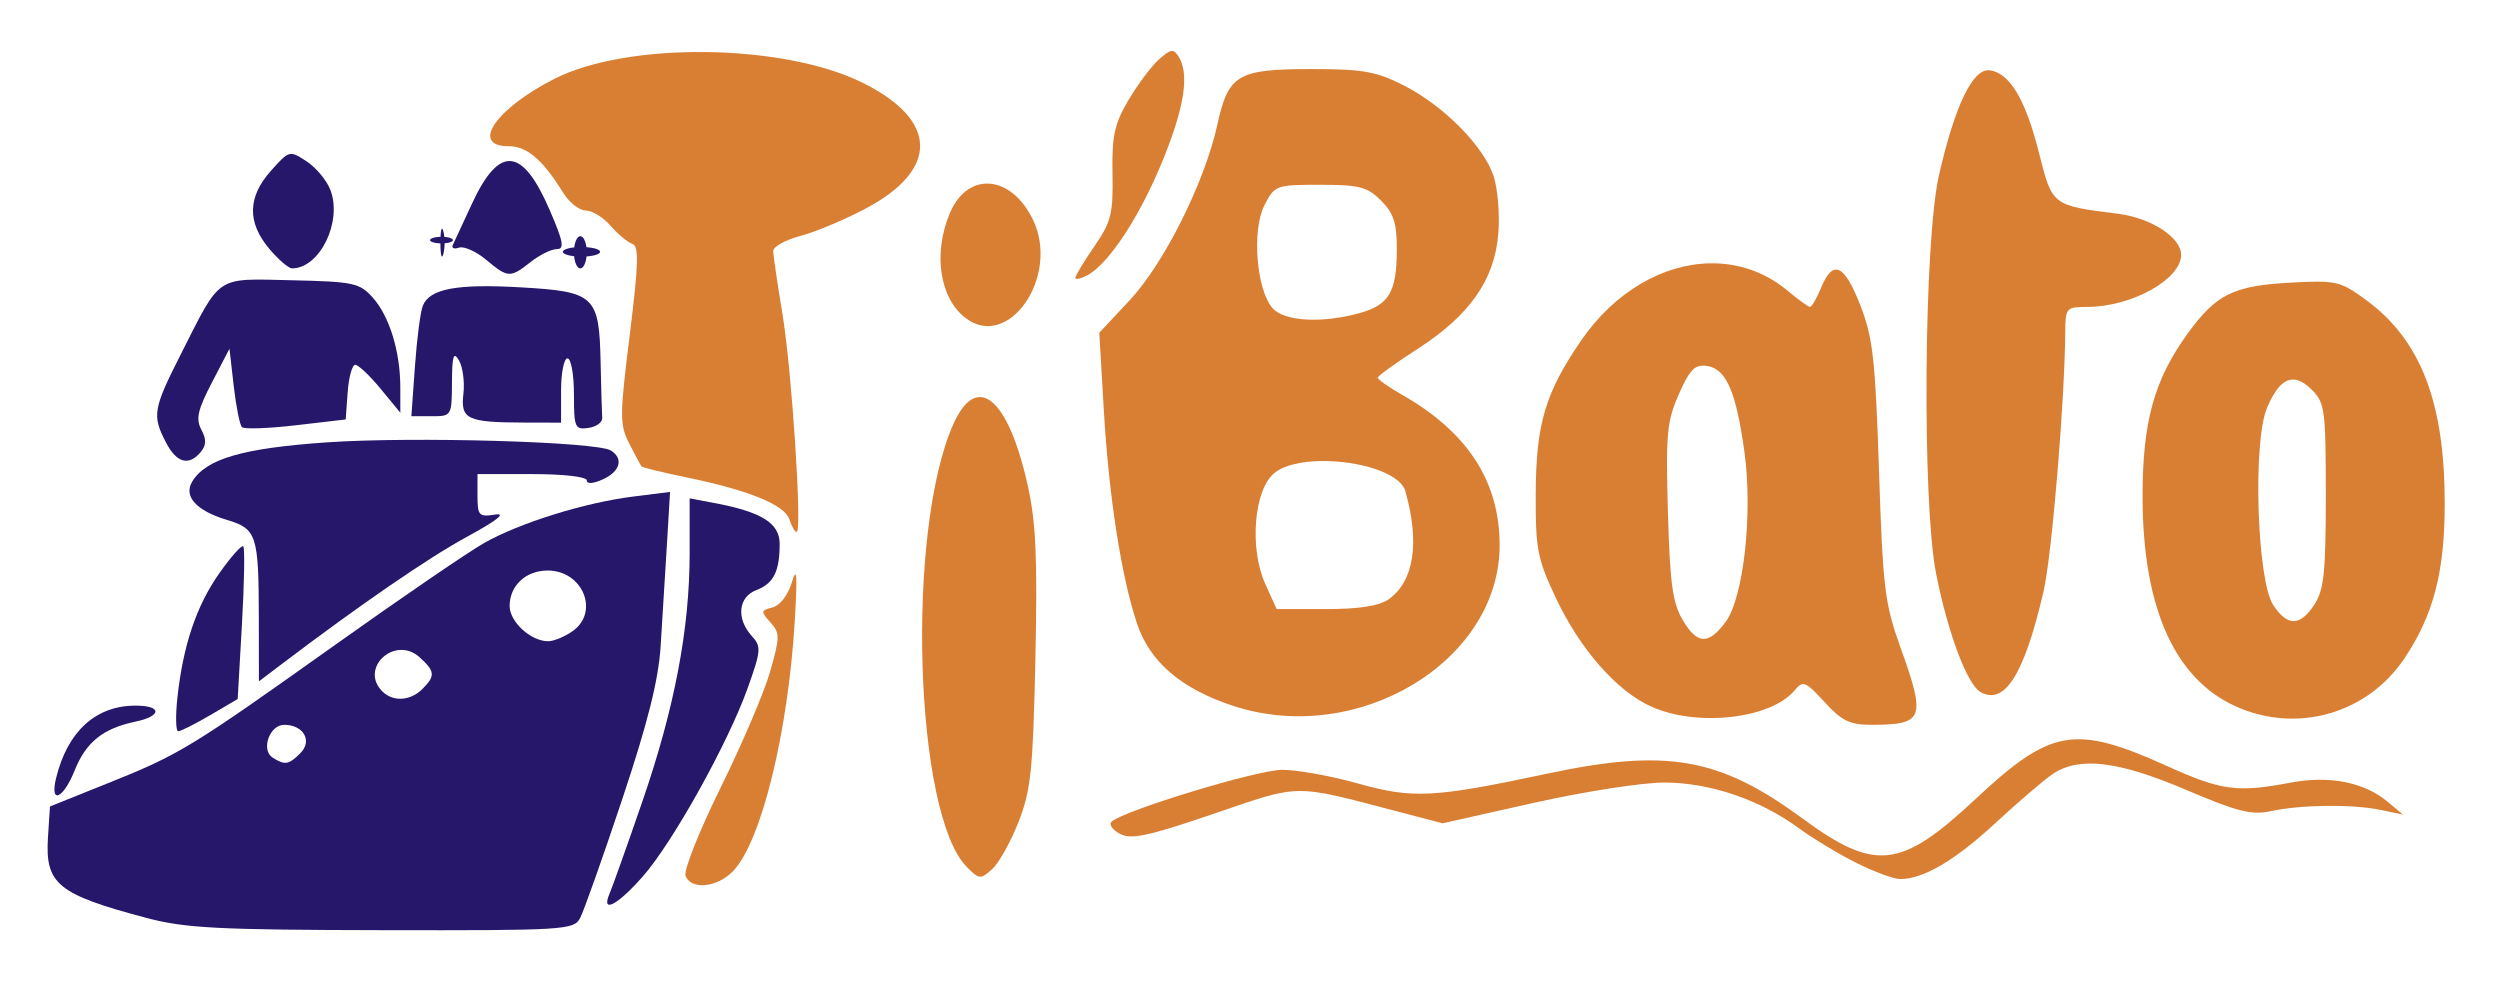
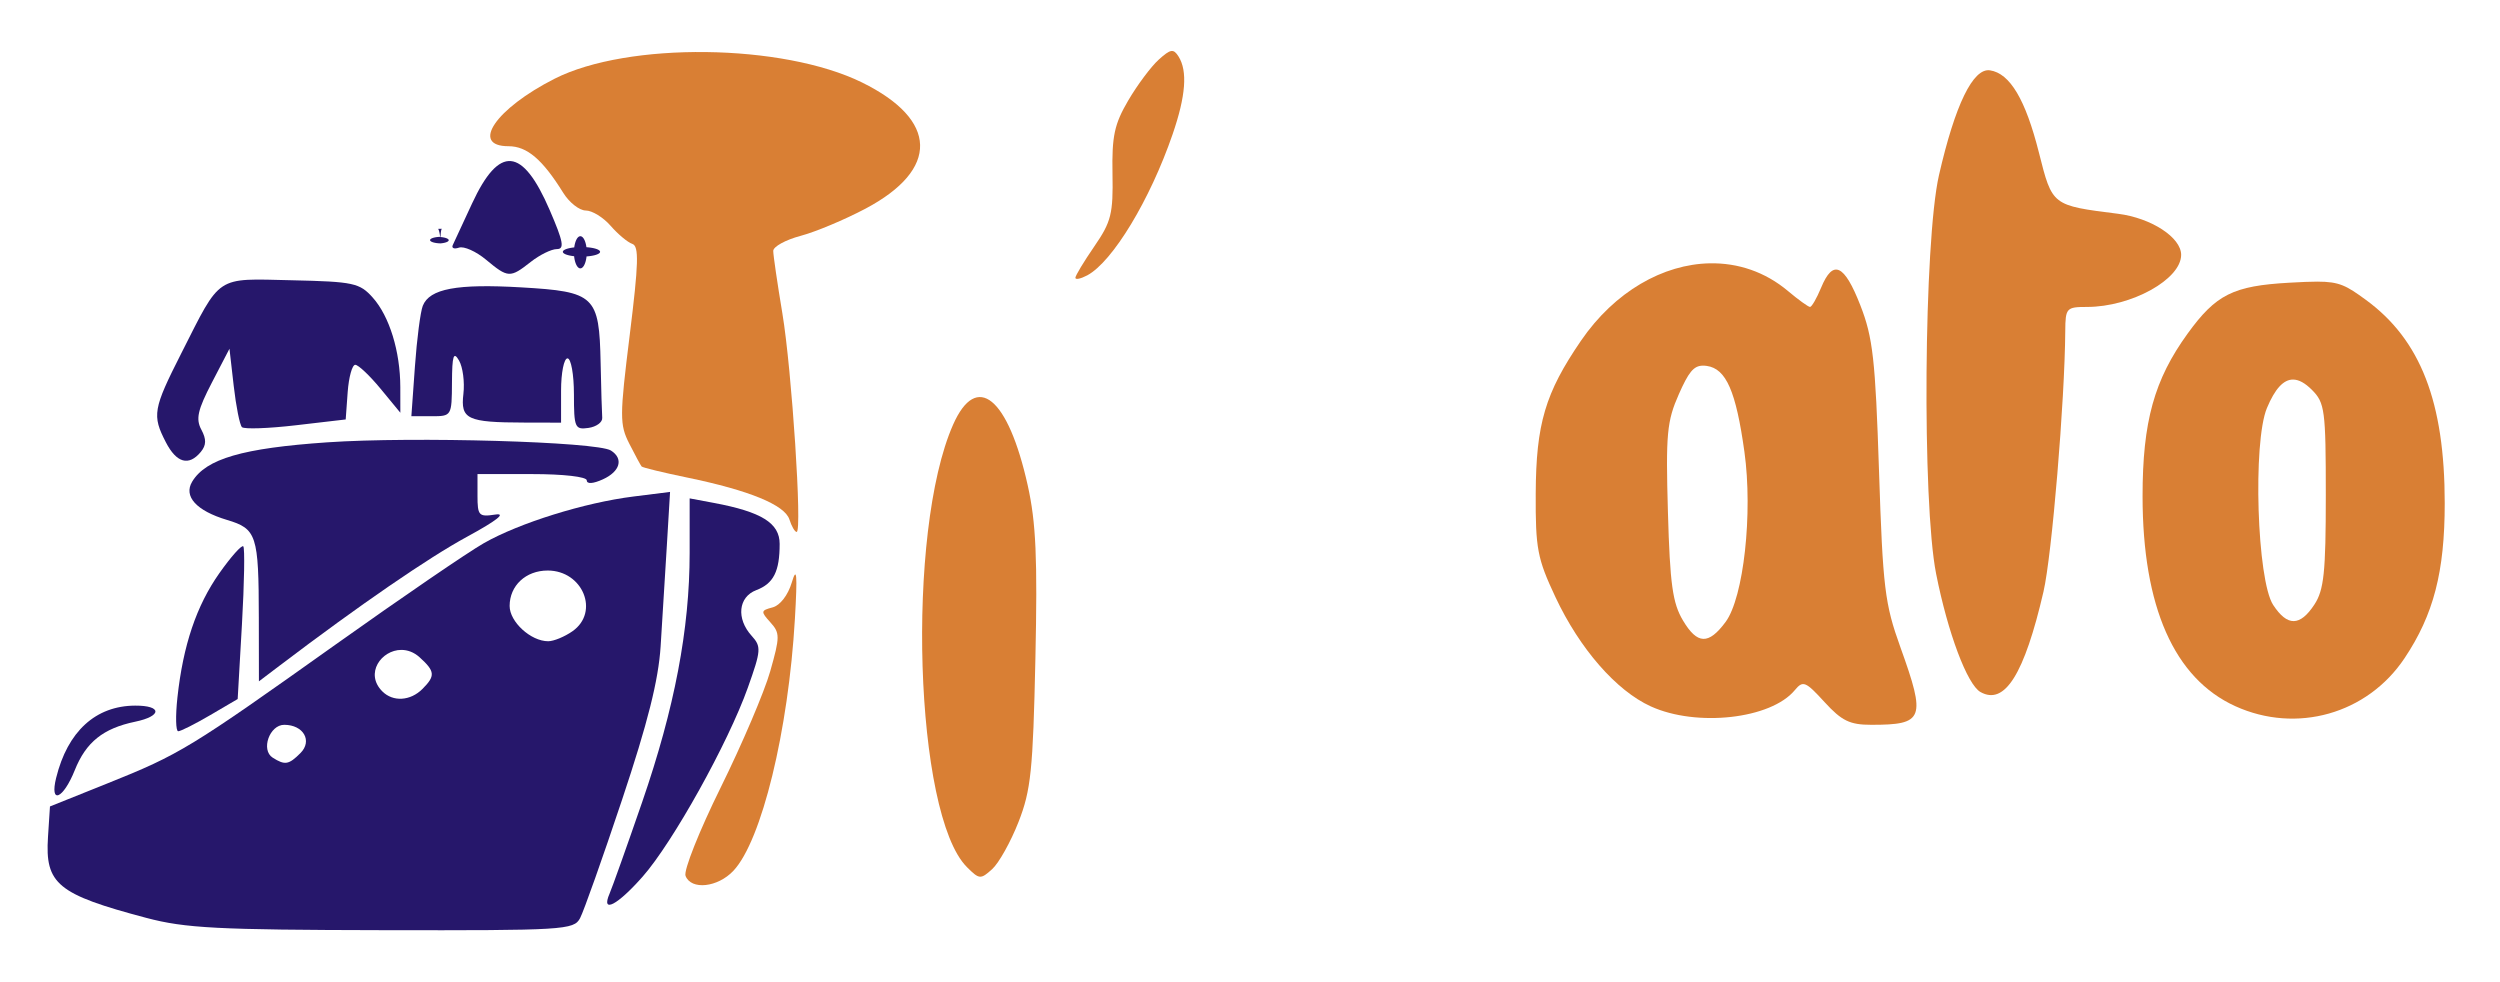
<svg xmlns="http://www.w3.org/2000/svg" xmlns:ns1="http://sodipodi.sourceforge.net/DTD/sodipodi-0.dtd" xmlns:ns2="http://www.inkscape.org/namespaces/inkscape" version="1.1" id="svg1" width="194.436" height="76.385" viewBox="0 0 194.436 76.385" ns1:docname="Logo_sans_texte_vectorisé.svg" ns2:version="1.3.2 (091e20e, 2023-11-25, custom)">
  <defs id="defs1" />
  <ns1:namedview id="namedview1" pagecolor="#ffffff" bordercolor="#000000" borderopacity="0.25" ns2:showpageshadow="2" ns2:pageopacity="0.0" ns2:pagecheckerboard="0" ns2:deskcolor="#d1d1d1" ns2:zoom="3.7828283" ns2:cx="99.660881" ns2:cy="52.077437" ns2:window-width="1440" ns2:window-height="830" ns2:window-x="-6" ns2:window-y="-6" ns2:window-maximized="1" ns2:current-layer="g2" />
  <g ns2:groupmode="layer" ns2:label="Image" id="g1" transform="translate(-6.564,-32.093)">
    <g id="g2" style="display:inline;fill:#26176b;fill-opacity:1" ns2:label="Bleu">
-       <path id="path64" style="display:inline;fill:#26176b;fill-opacity:1" d="m 40.937,49.885 c -0.053,0.018 -0.094,0.243 -0.111,0.627 a 0.888,0.257 0 0 0 -0.814,0.254 0.888,0.257 0 0 0 0.805,0.256 c 0.004,0.92 0.105,1.29 0.229,0.818 0.06,-0.228 0.093,-0.525 0.096,-0.826 a 0.888,0.257 0 0 0 0.646,-0.248 0.888,0.257 0 0 0 -0.668,-0.248 c -0.016,-0.156 -0.041,-0.302 -0.074,-0.428 -0.039,-0.15 -0.075,-0.216 -0.107,-0.205 z" />
+       <path id="path64" style="display:inline;fill:#26176b;fill-opacity:1" d="m 40.937,49.885 c -0.053,0.018 -0.094,0.243 -0.111,0.627 a 0.888,0.257 0 0 0 -0.814,0.254 0.888,0.257 0 0 0 0.805,0.256 a 0.888,0.257 0 0 0 0.646,-0.248 0.888,0.257 0 0 0 -0.668,-0.248 c -0.016,-0.156 -0.041,-0.302 -0.074,-0.428 -0.039,-0.15 -0.075,-0.216 -0.107,-0.205 z" />
      <path id="path63" style="display:inline;fill:#26176b;fill-opacity:1" d="m 51.701,50.465 c -0.222,0 -0.41,0.366 -0.475,0.869 a 1.449,0.374 0 0 0 -0.887,0.344 1.449,0.374 0 0 0 0.877,0.342 c 0.055,0.542 0.251,0.945 0.484,0.945 0.23,0 0.425,-0.395 0.482,-0.928 a 1.449,0.374 0 0 0 1.053,-0.359 1.449,0.374 0 0 0 -1.062,-0.359 c -0.067,-0.495 -0.253,-0.854 -0.473,-0.854 z" />
-       <path style="display:inline;fill:#26176b;fill-opacity:1" d="m 27.495,51.427 c -1.719,-2.043 -1.673,-4.023 0.142,-6.053 1.422,-1.592 1.449,-1.599 2.772,-0.732 0.735,0.482 1.569,1.483 1.852,2.224 0.946,2.472 -0.828,6.099 -2.984,6.099 -0.269,0 -1.071,-0.692 -1.783,-1.538 z" id="path62" />
      <path style="display:inline;fill:#26176b;fill-opacity:1" d="m 44.364,52.29 c -0.777,-0.647 -1.723,-1.068 -2.101,-0.938 -0.378,0.131 -0.596,0.041 -0.485,-0.199 0.111,-0.241 0.787,-1.697 1.501,-3.235 2.115,-4.558 3.915,-4.405 6.038,0.514 1.066,2.471 1.168,3.034 0.55,3.034 -0.417,0 -1.331,0.45 -2.03,1 -1.602,1.26 -1.757,1.252 -3.473,-0.176 z" id="path61" />
      <path style="display:inline;fill:#26176b;fill-opacity:1" d="m 51.201,62.75 c 0,-1.532 -0.225,-2.785 -0.5,-2.785 -0.275,0 -0.5,1.125 -0.5,2.5 v 2.5 l -2.875,-0.007 c -4.429,-0.011 -4.952,-0.257 -4.721,-2.23 0.108,-0.921 -0.045,-2.088 -0.339,-2.594 -0.429,-0.738 -0.537,-0.401 -0.55,1.706 -0.015,2.607 -0.026,2.625 -1.587,2.625 h -1.571 l 0.277,-3.875 c 0.152,-2.131 0.427,-4.253 0.612,-4.715 0.53,-1.329 2.647,-1.724 7.671,-1.431 5.72,0.333 6.052,0.648 6.159,5.867 0.041,2.01 0.098,3.936 0.125,4.279 0.028,0.344 -0.456,0.697 -1.075,0.785 -1.051,0.149 -1.125,-0.023 -1.125,-2.625 z" id="path58" />
      <path style="display:inline;fill:#26176b;fill-opacity:1" d="m 19.464,66.49 c -1.082,-2.092 -0.996,-2.587 1.196,-6.911 3.123,-6.161 2.614,-5.824 8.605,-5.689 4.802,0.109 5.268,0.208 6.288,1.347 1.298,1.448 2.142,4.189 2.145,6.967 l 0.003,1.989 -1.536,-1.864 c -0.845,-1.025 -1.732,-1.864 -1.971,-1.864 -0.239,0 -0.504,0.956 -0.589,2.125 l -0.154,2.125 -3.881,0.453 c -2.134,0.249 -4.019,0.314 -4.189,0.144 -0.17,-0.17 -0.457,-1.611 -0.639,-3.203 l -0.331,-2.894 -1.368,2.634 c -1.106,2.129 -1.263,2.83 -0.82,3.657 0.404,0.756 0.392,1.211 -0.048,1.741 -0.928,1.118 -1.878,0.853 -2.711,-0.757 z" id="path57" />
      <path style="display:inline;fill:#26176b;fill-opacity:1" d="m 42.701,70.715 v -1.75 h -4.75 -4.75 v 1.75 1.75 h 4.75 4.75 z" id="path55" />
      <path style="display:inline;fill:#26176b;fill-opacity:1" d="m 32.201,70.715 v -1.75 h -2.75 c -2.686,0 -2.75,0.033 -2.75,1.417 0,1.901 0.27,2.083 3.083,2.083 h 2.417 z" id="path54" />
      <path style="display:inline;fill:#26176b;fill-opacity:1" d="m 26.694,80.15 c -0.009,-6.454 -0.163,-6.927 -2.475,-7.62 -2.386,-0.715 -3.401,-1.834 -2.705,-2.982 1.076,-1.773 3.92,-2.6 10.504,-3.053 6.691,-0.46 20.97,-0.049 22.058,0.636 1.002,0.631 0.725,1.628 -0.625,2.243 -0.76,0.346 -1.25,0.378 -1.25,0.08 0,-0.281 -1.812,-0.489 -4.25,-0.489 h -4.25 v 1.681 c 0,1.552 0.106,1.664 1.375,1.468 0.894,-0.138 0.132,0.463 -2.176,1.718 -3.047,1.656 -8.367,5.314 -14.574,10.02 l -1.625,1.232 z" id="path53" />
      <path style="display:inline;fill:#26176b;fill-opacity:1" d="m 24.701,79.965 c 0,-0.275 -0.225,-0.5 -0.5,-0.5 -0.275,0 -0.5,0.225 -0.5,0.5 0,0.275 0.225,0.5 0.5,0.5 0.275,0 0.5,-0.225 0.5,-0.5 z" id="path44" />
      <path style="display:inline;fill:#26176b;fill-opacity:1" d="m 20.363,86.34 c 0.443,-4.067 1.479,-7.139 3.262,-9.668 0.898,-1.274 1.735,-2.214 1.861,-2.088 0.125,0.125 0.079,2.849 -0.104,6.052 l -0.333,5.824 -2.138,1.253 c -1.176,0.689 -2.295,1.253 -2.486,1.253 -0.191,0 -0.219,-1.181 -0.062,-2.625 z" id="path43" />
      <path style="display:inline;fill:#26176b;fill-opacity:1" d="m 10.931,92.59 c 0.89,-3.611 3.07,-5.604 6.144,-5.618 2.101,-0.009 2.101,0.814 0,1.252 -2.488,0.519 -3.822,1.588 -4.691,3.76 -0.907,2.266 -1.972,2.71 -1.453,0.606 z" id="path42" />
      <path style="display:inline;fill:#26176b;fill-opacity:1" d="m 53.974,101.59 c 0.209,-0.481 1.351,-3.688 2.537,-7.125 2.519,-7.301 3.69,-13.448 3.69,-19.371 v -4.24 l 1.875,0.351 c 3.725,0.698 5.125,1.571 5.125,3.193 0,2.141 -0.476,3.082 -1.818,3.592 -1.399,0.532 -1.571,2.215 -0.362,3.551 0.762,0.842 0.742,1.126 -0.296,4.039 -1.532,4.3 -5.831,12.024 -8.173,14.684 -1.981,2.25 -3.267,2.911 -2.577,1.324 z" id="path38" />
      <path id="path34" style="display:inline;fill:#26176b;fill-opacity:1" d="m 58.677,70.352 -2.846,0.357 c -3.805,0.475 -8.871,2.055 -11.631,3.625 -1.237,0.704 -6.413,4.243 -11.5,7.863 -11.364,8.087 -12.149,8.566 -17.75,10.812 l -4.5,1.805 -0.154,2.379 c -0.238,3.655 0.739,4.457 7.654,6.289 3.02,0.8 5.538,0.931 18.357,0.955 14.139,0.026 14.882,-0.019 15.369,-0.93 0.282,-0.526 1.754,-4.677 3.271,-9.223 1.993,-5.969 2.826,-9.28 2.996,-11.918 0.129,-2.009 0.347,-5.534 0.484,-7.834 z m -9.518,6.113 c 2.738,0 4.058,3.23 1.93,4.721 -0.611,0.428 -1.461,0.779 -1.889,0.779 -1.351,0 -3,-1.507 -3,-2.742 0,-1.585 1.259,-2.758 2.959,-2.758 z m -11.383,6.174 c 0.475,-0.001 0.973,0.168 1.422,0.574 1.208,1.093 1.239,1.445 0.217,2.467 -0.936,0.936 -2.285,1.016 -3.115,0.186 -1.393,-1.393 -0.076,-3.223 1.477,-3.227 z m -9.104,5.826 c 1.491,0 2.208,1.25 1.26,2.197 -0.913,0.913 -1.207,0.961 -2.16,0.357 -0.938,-0.594 -0.247,-2.555 0.9,-2.555 z" />
    </g>
    <g id="g81" style="fill:#d97f34;fill-opacity:1" ns2:label="Orange" transform="translate(3.701,3.965)">
      <path style="display:inline;fill:#d97f34;fill-opacity:1" d="m 86.5,49.733 c 0,-0.166 0.664,-1.268 1.476,-2.447 1.313,-1.909 1.469,-2.53 1.411,-5.644 -0.054,-2.929 0.145,-3.857 1.222,-5.696 0.708,-1.208 1.774,-2.637 2.37,-3.176 0.922,-0.835 1.151,-0.872 1.544,-0.249 0.713,1.128 0.566,3.066 -0.461,6.051 -1.756,5.104 -4.668,9.916 -6.639,10.971 C 86.915,49.813 86.5,49.899 86.5,49.733 Z" id="path60" />
-       <path style="display:inline;fill:#d97f34;fill-opacity:1" d="m 77.957,52.859 c -2.016,-1.548 -2.537,-5.001 -1.229,-8.133 1.384,-3.311 4.802,-3.03 6.493,0.534 2.079,4.381 -1.926,10.162 -5.264,7.599 z" id="path59" />
      <path style="display:inline;fill:#d97f34;fill-opacity:1" d="m 64.26,68.532 c -0.359,-1.132 -3.116,-2.264 -7.935,-3.259 -1.884,-0.389 -3.486,-0.778 -3.561,-0.865 -0.075,-0.087 -0.505,-0.883 -0.955,-1.768 -0.759,-1.493 -0.757,-2.107 0.032,-8.468 0.691,-5.571 0.728,-6.899 0.199,-7.076 -0.358,-0.119 -1.117,-0.753 -1.686,-1.407 C 49.785,45.035 48.915,44.5 48.421,44.5 c -0.494,0 -1.283,-0.619 -1.752,-1.375 -1.614,-2.599 -2.818,-3.625 -4.256,-3.625 -2.997,0 -0.999,-2.926 3.582,-5.248 5.699,-2.888 17.743,-2.742 23.91,0.289 5.925,2.912 6.033,6.761 0.275,9.814 -1.612,0.854 -3.887,1.808 -5.055,2.118 -1.169,0.311 -2.124,0.838 -2.123,1.171 8.79e-4,0.333 0.32,2.518 0.71,4.856 0.735,4.411 1.557,17 1.111,17 -0.14,0 -0.393,-0.435 -0.562,-0.968 z" id="path56" />
      <path style="display:inline;fill:#d97f34;fill-opacity:1" d="m 156.896,81.952 c -1.032,-0.578 -2.543,-4.604 -3.453,-9.202 -1.101,-5.564 -0.955,-25.854 0.223,-31 1.254,-5.479 2.651,-8.349 3.967,-8.152 1.552,0.232 2.764,2.27 3.807,6.402 1.045,4.139 0.996,4.101 6.151,4.754 2.586,0.328 4.91,1.84 4.91,3.195 0,1.907 -3.876,4.051 -7.325,4.051 -1.6,0 -1.676,0.084 -1.688,1.875 -0.038,5.442 -1.042,17.458 -1.694,20.27 -1.491,6.43 -3.015,8.86 -4.897,7.807 z" id="path52" />
      <path id="path50" style="display:inline;fill:#d97f34;fill-opacity:1" d="m 183.104,50.031 c -0.571,-2.93e-4 -1.273,0.033 -2.186,0.084 -4.369,0.244 -5.708,0.913 -7.912,3.955 -2.603,3.593 -3.506,6.852 -3.506,12.646 0,8.608 2.46,14.176 7.215,16.336 4.76,2.162 10.262,0.605 13.156,-3.727 C 192.137,75.936 193,72.605 193,67.264 c 0,-7.868 -1.877,-12.707 -6.135,-15.816 -1.511,-1.104 -2.048,-1.415 -3.762,-1.416 z m -1.898,7.617 c 0.451,0.002 0.934,0.27 1.461,0.797 1.01,1.01 1.084,1.565 1.084,8.215 0,5.987 -0.143,7.351 -0.887,8.486 -1.118,1.707 -2.103,1.717 -3.207,0.031 -1.257,-1.919 -1.596,-12.655 -0.484,-15.316 0.621,-1.487 1.282,-2.217 2.033,-2.213 z" />
-       <path id="path47" style="display:inline;fill:#d97f34;fill-opacity:1" d="m 104.877,33.5 c -5.782,0 -6.479,0.412 -7.34,4.342 -0.975,4.447 -4.134,10.771 -6.812,13.635 l -2.365,2.527 0.354,6.057 c 0.391,6.679 1.355,12.879 2.572,16.543 0.995,2.995 3.428,5.086 7.465,6.416 9.715,3.2 20.762,-3.461 20.746,-12.512 -0.009,-4.937 -2.489,-8.763 -7.557,-11.656 -1.062,-0.606 -1.928,-1.214 -1.922,-1.352 0.006,-0.138 1.408,-1.15 3.115,-2.25 4.033,-2.598 5.961,-5.347 6.258,-8.926 0.124,-1.491 -0.039,-3.512 -0.361,-4.488 -0.774,-2.346 -3.894,-5.496 -6.996,-7.068 C 109.889,33.681 108.868,33.5 104.877,33.5 Z m 0.658,9 c 3.06,0 3.668,0.157 4.738,1.227 0.983,0.983 1.227,1.737 1.227,3.783 0,3.308 -0.593,4.329 -2.881,4.965 -2.931,0.814 -5.847,0.655 -6.775,-0.371 -1.262,-1.394 -1.635,-6.088 -0.639,-8.016 C 102.009,42.532 102.098,42.5 105.535,42.5 Z m 0.074,21.484 c 2.849,-0.04 6.144,0.896 6.555,2.346 1.139,4.02 0.669,7.029 -1.314,8.418 C 110.123,75.257 108.548,75.5 105.965,75.5 h -3.812 l -0.891,-1.975 c -1.248,-2.768 -0.868,-7.326 0.717,-8.609 0.769,-0.623 2.139,-0.911 3.631,-0.932 z" />
      <path id="path45" style="display:inline;fill:#d97f34;fill-opacity:1" d="m 135.85,48.607 c -3.622,0.067 -7.398,2.18 -10.033,6.029 -2.775,4.054 -3.488,6.461 -3.514,11.863 -0.021,4.297 0.125,5.066 1.531,8.062 1.888,4.023 4.73,7.281 7.416,8.504 3.575,1.628 9.344,0.981 11.199,-1.256 0.642,-0.775 0.833,-0.698 2.318,0.924 1.339,1.462 1.965,1.766 3.635,1.766 4.095,0 4.267,-0.462 2.262,-6.037 C 149.448,75.081 149.301,73.859 149.002,64.75 148.717,56.063 148.526,54.372 147.551,51.875 146.298,48.665 145.423,48.271 144.5,50.5 c -0.342,0.825 -0.73,1.5 -0.863,1.5 -0.133,0 -0.905,-0.556 -1.713,-1.236 -1.783,-1.5 -3.901,-2.197 -6.074,-2.156 z m -0.566,7.959 c 0.101,-0.002 0.208,0.005 0.324,0.021 1.504,0.214 2.27,1.964 2.926,6.678 0.665,4.779 -0.06,11.341 -1.463,13.234 -1.325,1.789 -2.199,1.759 -3.314,-0.111 -0.809,-1.356 -1.012,-2.814 -1.172,-8.443 -0.173,-6.065 -0.08,-7.059 0.85,-9.16 0.748,-1.691 1.141,-2.205 1.85,-2.219 z" />
      <path style="display:inline;fill:#d97f34;fill-opacity:1" d="m 78.06,95.56 c -4.071,-4.071 -4.755,-26.075 -1.069,-34.407 1.83,-4.136 4.275,-2.145 5.803,4.725 0.645,2.899 0.766,5.642 0.596,13.505 -0.187,8.666 -0.347,10.208 -1.313,12.674 -0.605,1.544 -1.526,3.193 -2.048,3.666 -0.9,0.814 -1.002,0.806 -1.97,-0.162 z" id="path40" />
      <path style="display:inline;fill:#d97f34;fill-opacity:1" d="m 56.18,96.247 c -0.159,-0.414 1.072,-3.508 2.736,-6.875 1.663,-3.367 3.396,-7.432 3.85,-9.033 0.764,-2.691 0.764,-2.978 0.01,-3.811 -0.759,-0.838 -0.747,-0.919 0.176,-1.161 0.583,-0.153 1.198,-0.951 1.493,-1.939 0.388,-1.298 0.443,-0.657 0.242,2.821 -0.504,8.722 -2.589,17.267 -4.782,19.601 -1.224,1.303 -3.293,1.523 -3.725,0.396 z" id="path39" />
-       <path style="display:inline;fill:#d97f34;fill-opacity:1" d="m 147.25,95.244 c -1.375,-0.686 -3.4,-1.907 -4.5,-2.715 -3.011,-2.21 -6.885,-3.527 -10.419,-3.54 -1.694,-0.006 -6.273,0.704 -10.174,1.58 l -7.094,1.591 -3.406,-0.892 c -8.326,-2.179 -7.534,-2.188 -14.408,0.154 -5.139,1.751 -6.417,2.023 -7.294,1.554 C 89.371,92.663 89.086,92.237 89.321,92.029 90.33,91.14 100.665,88 102.585,88 c 1.156,0 3.775,0.47 5.822,1.044 4.362,1.224 5.884,1.147 14.843,-0.756 9.248,-1.964 13.335,-1.247 19.75,3.462 5.714,4.195 7.674,3.979 13.52,-1.489 5.863,-5.483 7.703,-5.797 14.906,-2.545 4.219,1.905 5.436,2.068 9.576,1.283 3.033,-0.575 5.745,-0.039 7.576,1.498 L 189.75,91.481 188,91.116 c -2.18,-0.455 -6.181,-0.409 -8.532,0.1 -1.485,0.321 -2.585,0.044 -6.599,-1.665 -5.304,-2.257 -8.324,-2.609 -10.382,-1.209 -0.68,0.463 -2.68,2.177 -4.444,3.81 -3.134,2.901 -5.61,4.354 -7.402,4.344 -0.49,-0.003 -2.016,-0.566 -3.391,-1.252 z" id="path41" />
    </g>
  </g>
</svg>